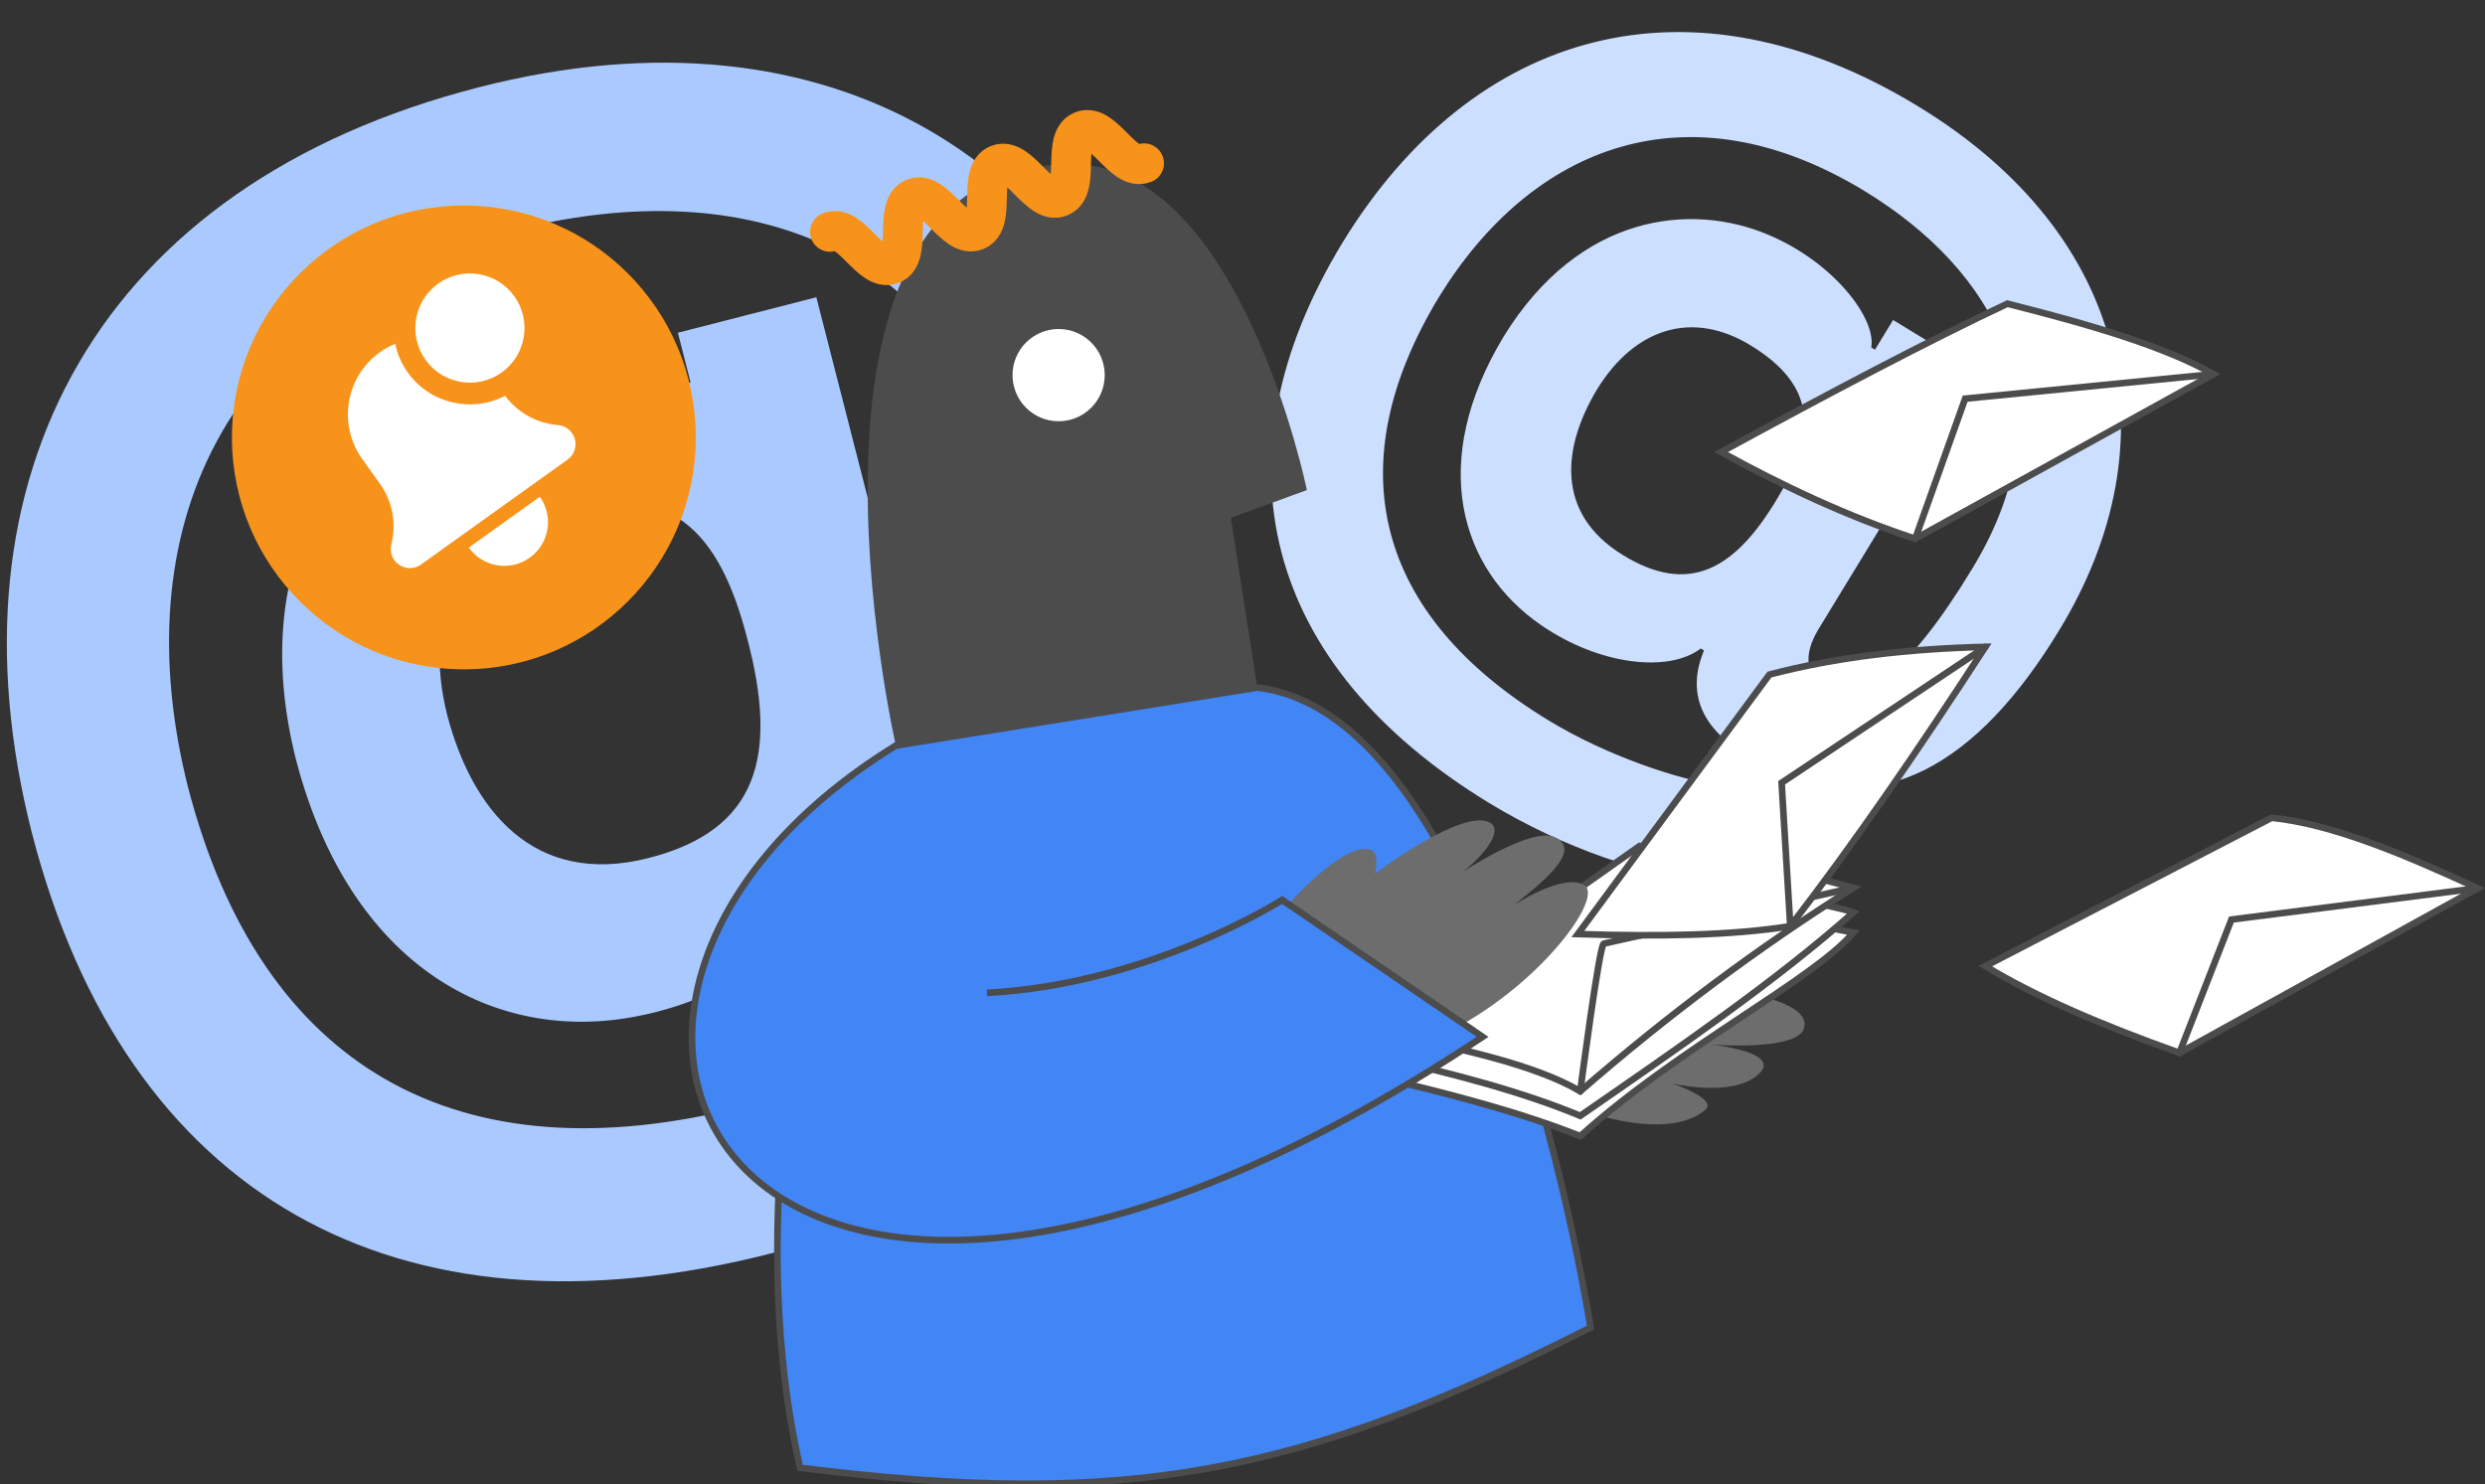
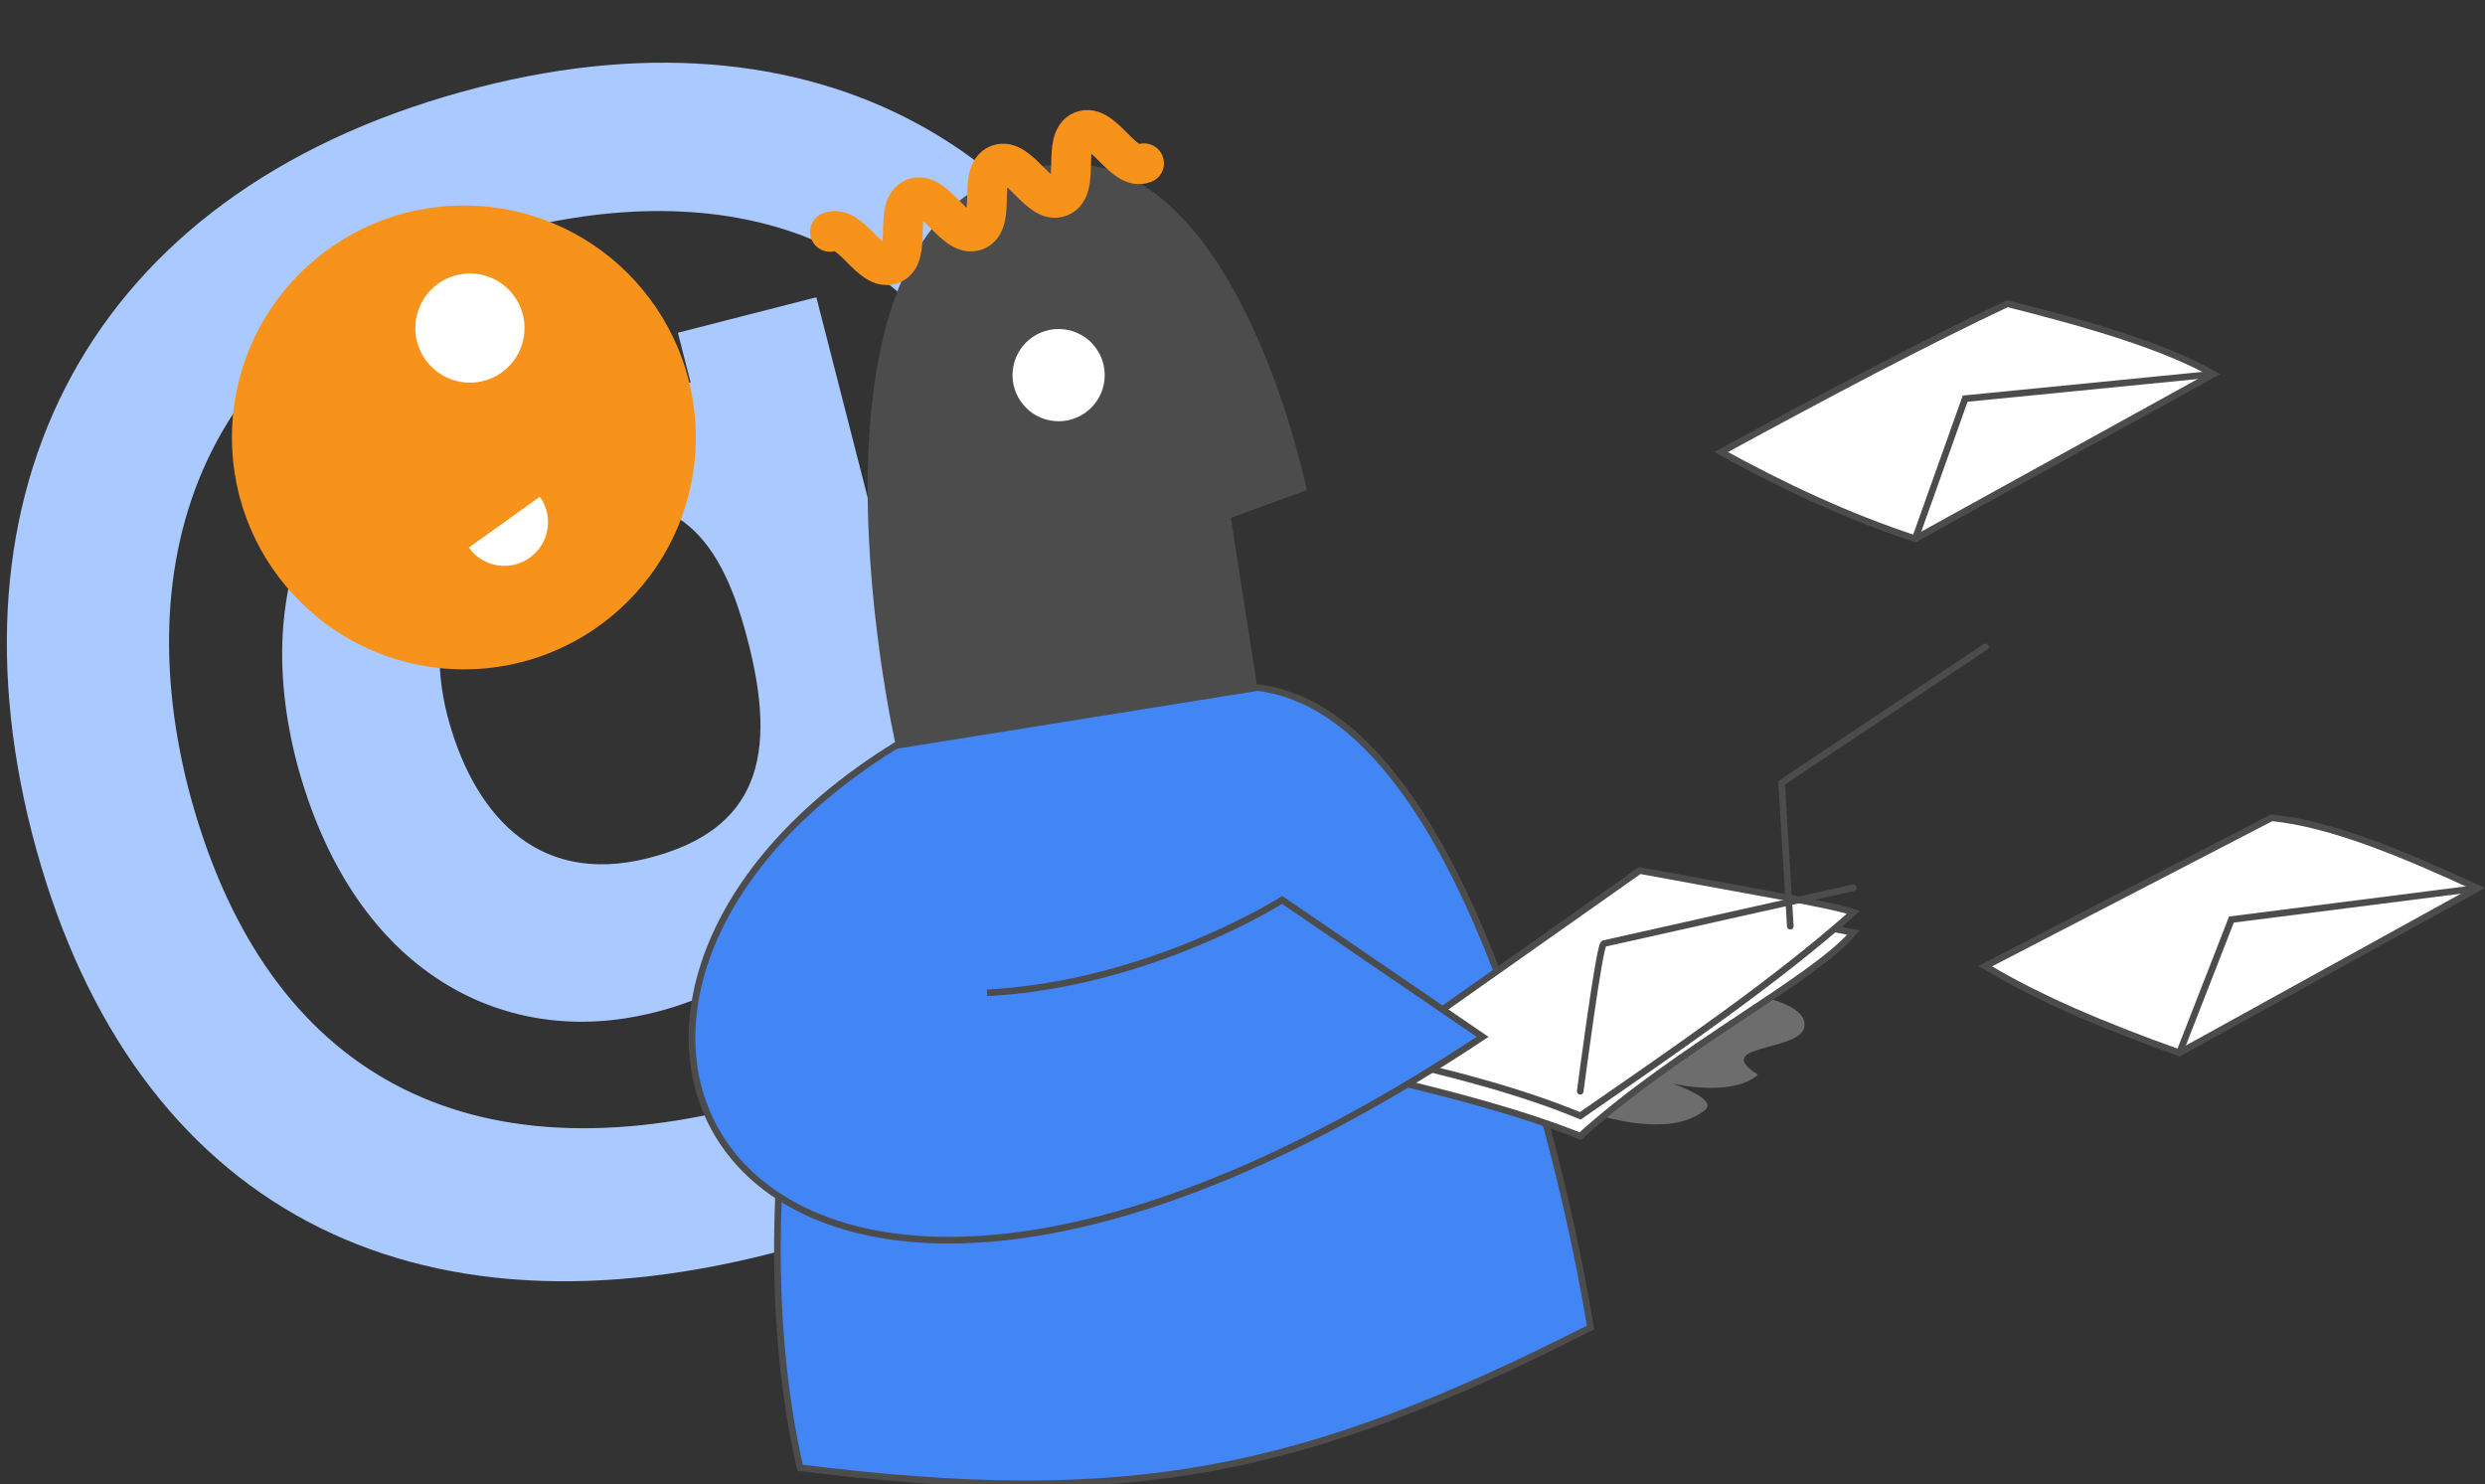
<svg xmlns="http://www.w3.org/2000/svg" width="375" height="224" viewBox="0 0 375 224" fill="none">
  <rect x="0" y="0" width="375" height="224" fill="#333333" stroke="none" />
  <g clip-path="url(#clip0)">
    <path d="M116.459 189.123C135.486 184.25 152.966 175 160.095 168.117L148.521 150.424C142.13 155.195 127.768 163.005 112.413 166.937C68.885 178.086 39.327 161.01 28.373 118.796C18.713 80.525 33.098 46.14 77.494 34.769C109.607 26.544 143.387 34.276 154.072 76.273C160.834 102.393 159.074 115.523 149.861 117.883C145.255 119.063 141.56 116.305 139.901 110.105L123.191 44.862L102.295 50.214L104.212 57.701L103.278 57.94C99.501 52.639 83.927 50.716 69.487 56.836C52.33 64.008 36.852 83.573 44.663 114.624C52.86 146.075 74.879 157.603 96.266 153.336C111.644 150.323 123.637 140.485 124.703 131.592L125.504 131.387C129.335 140.236 137.087 144.947 152.284 139.843C180.715 130.852 185.772 104.768 177.299 71.963C165.192 24.417 125.391 -0.436 72.315 13.158C14.9 27.863 -8.888 71.923 4.811 125.686C18.866 180.283 59.645 203.674 116.459 189.123ZM97.91 129.479C80.486 133.942 71.186 122.077 67.49 107.923C63.653 92.664 69.447 80.567 84.268 76.771C101.159 72.445 108.527 80.103 112.703 96.129C117.56 114.26 114.267 125.29 97.91 129.479Z" fill="#AACAFF" />
-     <path d="M224.697 121.166C236.109 128.126 248.919 132.253 255.66 132.459L258.788 118.414C253.427 117.565 242.799 114.274 233.589 108.657C207.482 92.734 201.767 70.217 217.141 44.828C231.208 21.943 254.801 12.624 281.43 28.864C300.69 40.611 312.965 60.749 297.568 85.904C288.047 101.605 280.812 106.983 275.286 103.613C272.523 101.928 272.113 98.817 274.347 95.064L298.213 55.932L285.679 48.289L282.941 52.779L282.38 52.437C283.171 48.079 276.711 39.574 266.87 35.442C255.225 30.485 238.338 32.232 226.912 50.787C215.474 69.72 220.313 85.928 232.55 94.327C241.322 100.391 251.814 101.565 256.655 97.861L257.135 98.154C254.642 104.224 256.027 110.24 265.733 115.224C283.618 124.812 298.734 114.888 310.701 95.178C328.127 66.695 321.337 35.491 289.504 16.076C255.067 -4.926 222.293 4.404 202.593 36.615C182.655 69.397 190.621 100.383 224.697 121.166ZM244.96 83.798C234.509 77.424 235.876 67.256 241.02 58.731C246.635 49.614 255.284 46.693 264.173 52.114C274.304 58.293 274.07 65.522 268.242 75.169C261.711 86.148 254.77 89.781 244.96 83.798Z" fill="#CCDFFF" />
-     <path d="M234.65 166.011C234.65 166.011 250.493 173.161 257.31 167.511C259.329 165.831 252.312 163.491 252.312 163.491C252.312 163.491 261.299 165.691 265.287 162.191C269.275 158.701 258.13 157.641 258.13 157.641C258.13 157.641 271.214 158.681 272.234 155.181C273.373 151.301 263.308 149.881 263.308 149.881L254.471 150.721L234.65 166.011Z" fill="#6D6D6D" />
+     <path d="M234.65 166.011C234.65 166.011 250.493 173.161 257.31 167.511C259.329 165.831 252.312 163.491 252.312 163.491C252.312 163.491 261.299 165.691 265.287 162.191C258.13 157.641 271.214 158.681 272.234 155.181C273.373 151.301 263.308 149.881 263.308 149.881L254.471 150.721L234.65 166.011Z" fill="#6D6D6D" />
    <path d="M161.771 24.779C187.16 24.779 197.216 73.959 197.216 73.959L185.741 78.139L189.739 103.759L135.182 112.509C135.182 112.509 115.241 24.779 161.771 24.779Z" fill="#4C4C4C" />
    <path d="M159.752 63.57C163.594 63.57 166.709 60.454 166.709 56.61C166.709 52.767 163.594 49.65 159.752 49.65C155.91 49.65 152.795 52.767 152.795 56.61C152.795 60.454 155.91 63.57 159.752 63.57Z" fill="white" />
    <path d="M125.247 34.99C128.415 33.72 131.384 41.15 134.563 39.88C137.731 38.61 134.763 31.18 137.941 29.91C141.11 28.64 144.089 36.07 147.257 34.8C150.426 33.53 147.457 26.1 150.626 24.83C153.804 23.56 156.773 30.99 159.942 29.72C163.12 28.45 160.152 21.02 163.32 19.75C166.499 18.48 169.468 25.91 172.646 24.64" stroke="#F7931A" stroke-width="6" stroke-miterlimit="10" stroke-linecap="round" />
    <path d="M135.182 112.51C124.857 121.8 110.723 177.99 120.738 221.5C170.192 227.68 196.237 222.551 240.017 200.34C240.017 200.34 225.883 108.02 189.739 103.76L135.182 112.51Z" fill="#4285F4" stroke="#4C4C4C" stroke-miterlimit="10" />
    <path d="M238.468 171.45C253.482 157.94 273.573 147.91 279.691 140.74L247.444 134.43L207.671 162.47C218.767 165.06 229.442 167.86 238.468 171.45Z" fill="white" stroke="#4C4C4C" stroke-miterlimit="10" />
    <path d="M238.468 168.389C253.182 158.209 268.036 148.049 279.691 137.679C276.612 136.519 259.459 133.629 247.444 131.369L207.671 159.409C219.236 161.969 229.932 164.829 238.468 168.389Z" fill="white" stroke="#4C4C4C" stroke-miterlimit="10" />
-     <path d="M238.468 164.68C251.503 153.35 265.217 143.06 279.691 133.97C266.576 130.4 255.221 127.92 247.444 127.66L207.671 155.7C220.036 158.09 231.671 160.68 238.468 164.68Z" fill="white" stroke="#4C4C4C" stroke-miterlimit="10" />
    <path d="M289.017 81.3L334.018 56.46C326.481 52.19 315.116 48.91 302.931 45.83C291.096 51.39 276.042 59.33 259.719 68.22C269.185 73.43 278.891 77.97 289.017 81.3Z" fill="white" stroke="#4C4C4C" stroke-miterlimit="10" />
    <path d="M328.89 158.88L373.891 134.04C362.745 128.89 351.87 124.32 342.804 123.41L299.592 145.8C307.339 150.51 317.435 154.81 328.89 158.88Z" fill="white" stroke="#4C4C4C" stroke-miterlimit="10" />
-     <path d="M194.147 136.75C194.147 136.75 202.543 127.15 206.692 128.19C208.351 128.61 207.471 131.87 207.471 131.87C207.471 131.87 220.706 121.89 224.804 124.13C227.033 125.35 223.724 129.26 220.736 131.58C220.736 131.58 231.111 124.69 234.64 126.35C238.628 128.23 233.53 132.59 228.462 136.58C228.462 136.58 235.899 131.67 239.058 133.56C242.216 135.45 231.871 149.3 217.907 156.03L194.147 136.75Z" fill="#6D6D6D" />
    <path d="M135.182 112.51C70.19 152.53 112.172 230.44 223.734 156.47L193.487 135.81C193.487 135.81 173.546 148.53 148.946 149.83" fill="#4285F4" />
    <path d="M135.182 112.51C70.19 152.53 112.172 230.44 223.734 156.47L193.487 135.81C193.487 135.81 173.546 148.53 148.946 149.83" stroke="#4C4C4C" stroke-miterlimit="10" />
    <path d="M289.017 81.301L296.553 60.161L334.017 56.461" stroke="#4C4C4C" stroke-miterlimit="10" stroke-linecap="round" />
    <path d="M328.89 158.879L336.736 138.769L373.89 134.039" stroke="#4C4C4C" stroke-miterlimit="10" stroke-linecap="round" />
    <path d="M238.468 164.681C238.468 164.681 241.347 142.571 242.017 142.401C242.686 142.231 279.691 133.971 279.691 133.971" stroke="#4C4C4C" stroke-miterlimit="10" stroke-linecap="round" />
-     <path d="M270.165 139.769C279.801 127.299 289.646 112.929 299.602 97.619C288.087 97.899 277.142 99.139 267.016 101.799L238.108 140.959C250.123 141.349 261.219 141.199 270.165 139.769Z" fill="white" stroke="#4C4C4C" stroke-miterlimit="10" />
    <path d="M299.602 97.631L268.855 118.131L270.165 139.771" stroke="#4C4C4C" stroke-miterlimit="10" stroke-linecap="round" />
    <circle cx="70" cy="66.01" r="35" fill="#F7931A" />
    <path d="M81.465 74.964C83.585 77.924 82.903 82.041 79.943 84.161C76.983 86.28 72.865 85.599 70.746 82.639L81.465 74.964Z" fill="white" />
-     <path d="M76.226 59.73C71.219 62.334 64.915 60.94 61.536 56.221C60.577 54.881 59.953 53.404 59.635 51.887C58.834 52.217 58.054 52.634 57.318 53.16C52.146 56.863 50.951 64.083 54.654 69.255L57.329 72.991C59.227 75.642 59.858 78.977 59.053 82.159C58.851 82.977 59.017 83.841 59.508 84.527C60.434 85.82 62.239 86.119 63.532 85.193L85.641 69.364C86.934 68.438 87.232 66.633 86.306 65.34C85.815 64.654 85.051 64.218 84.189 64.144C81.014 63.887 78.127 62.278 76.226 59.73V59.73Z" fill="white" />
    <path d="M77.615 44.709C80.264 48.41 79.412 53.556 75.712 56.206C72.011 58.855 66.865 58.003 64.215 54.303C61.566 50.603 62.418 45.456 66.118 42.807C69.818 40.157 74.965 41.009 77.615 44.709V44.709Z" fill="white" />
  </g>
  <defs>
    <clipPath id="clip0">
      <rect width="375" height="224" fill="white" />
    </clipPath>
  </defs>
</svg>